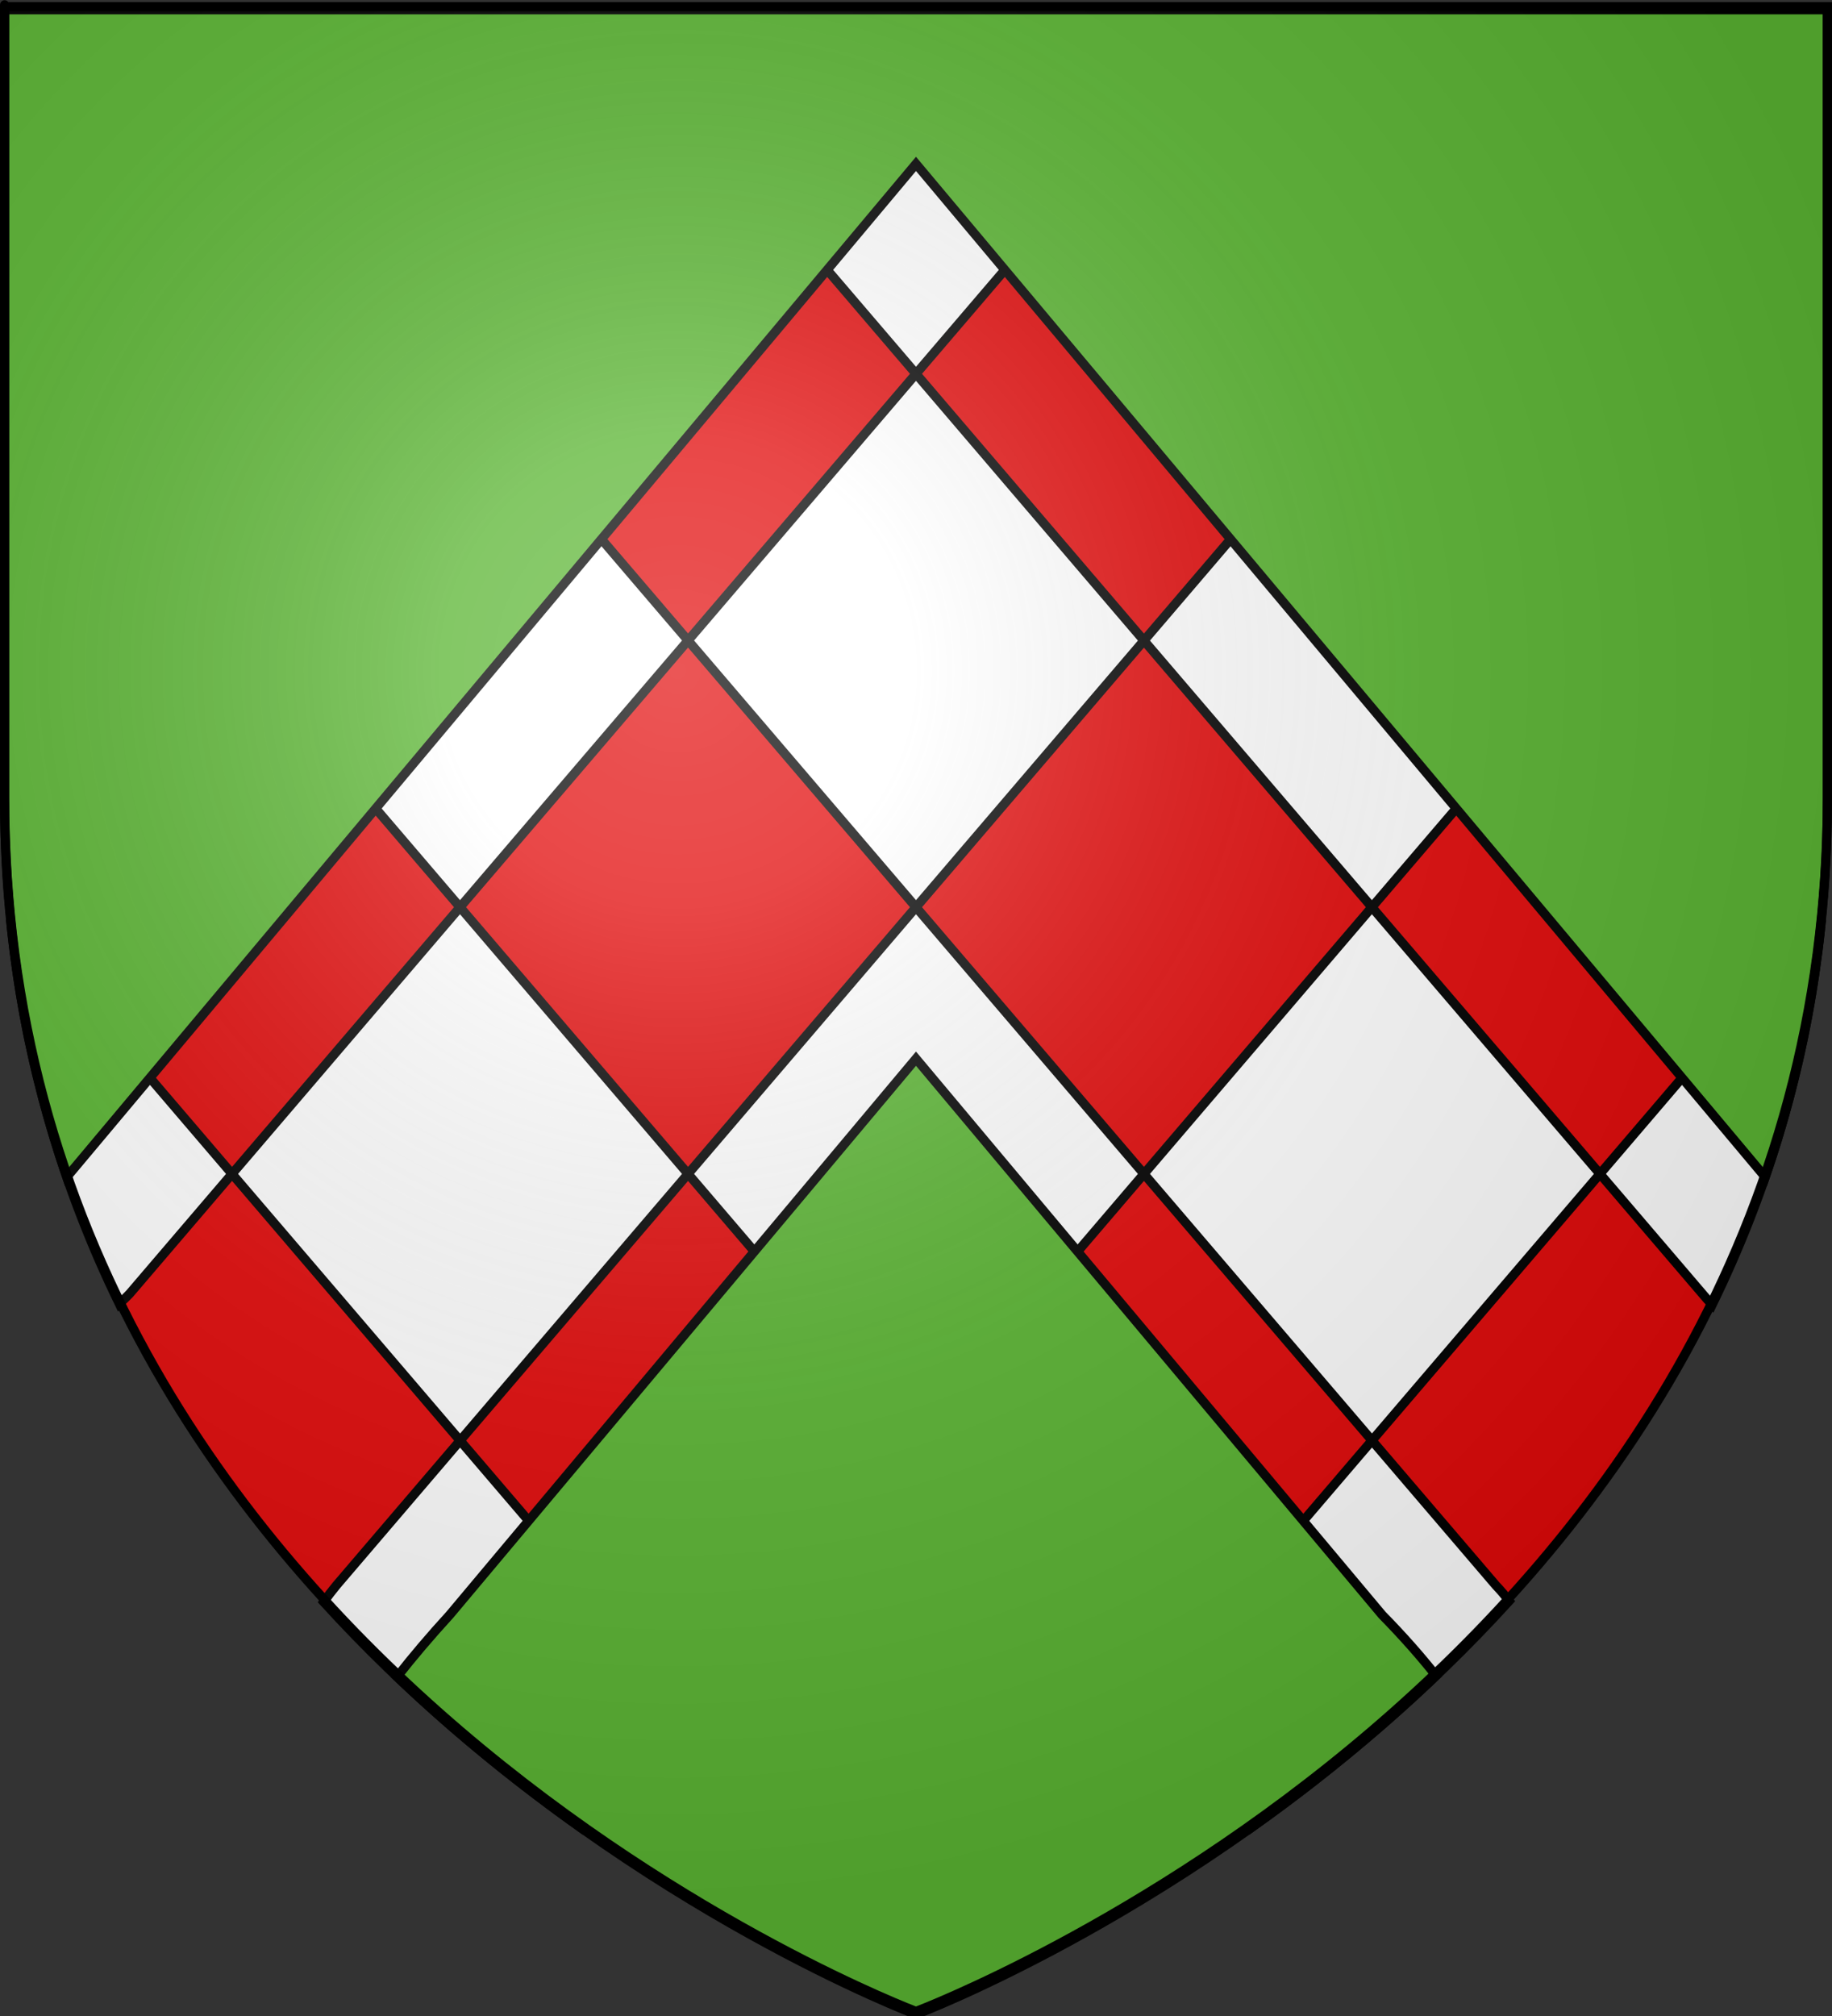
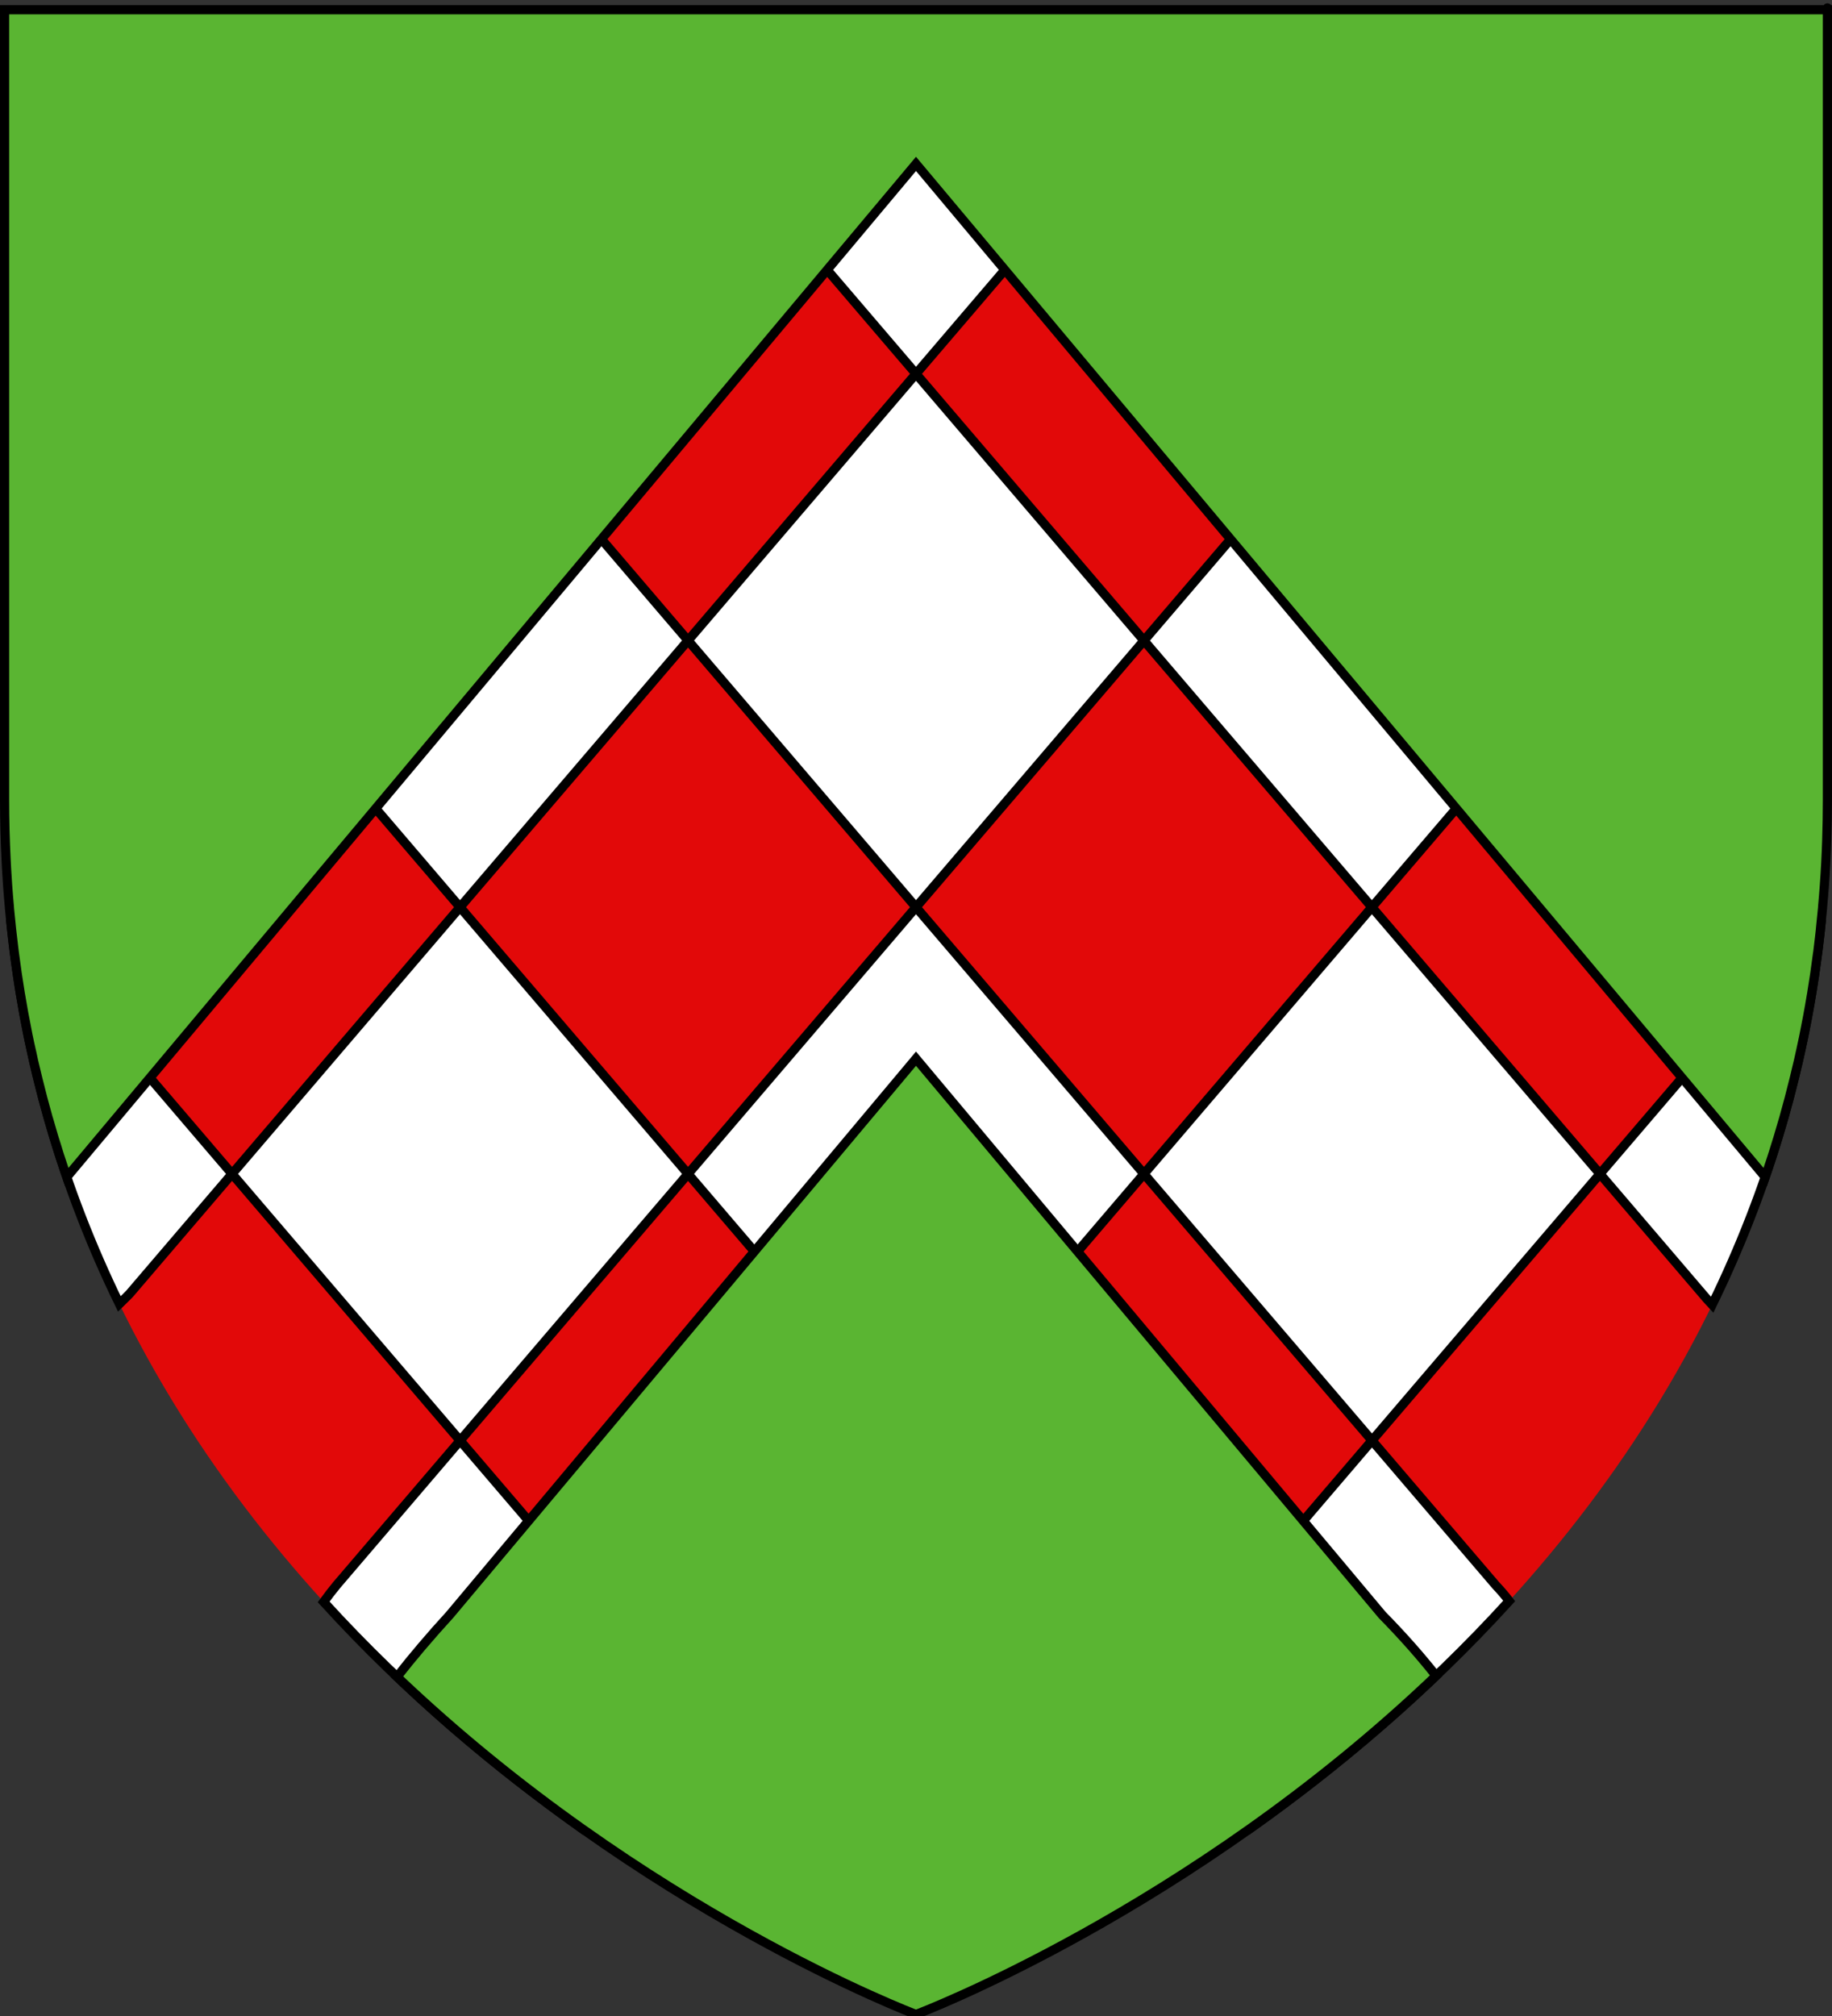
<svg xmlns="http://www.w3.org/2000/svg" xmlns:ns1="http://sodipodi.sourceforge.net/DTD/sodipodi-0.dtd" xmlns:ns2="http://www.inkscape.org/namespaces/inkscape" xmlns:xlink="http://www.w3.org/1999/xlink" height="660" width="600.003" version="1.0" id="svg2" ns1:version="0.32" ns2:version="0.47 r22583" ns1:docname="Blason ville fr Saint-Jacques-d'Atticieux (Ardèche).svg" ns2:export-filename="/Users/olivier/Desktop/Blason Rouge/Blason_Vide_3D.png" ns2:export-xdpi="144" ns2:export-ydpi="144" ns2:output_extension="org.inkscape.output.svg.inkscape">
  <rect width="100%" height="100%" fill="#333333" stroke="none" />
  <ns1:namedview ns2:window-height="715" ns2:window-width="1274" ns2:pageshadow="2" ns2:pageopacity="0.0" guidetolerance="10.0" gridtolerance="10.0" objecttolerance="10.0" borderopacity="1.0" bordercolor="#666666" pagecolor="#ffffff" id="base" showgrid="false" height="660px" ns2:zoom="0.5" ns2:cx="110.17029" ns2:cy="401.4661" ns2:window-x="0" ns2:window-y="27" ns2:current-layer="layer3" showguides="false" ns2:guide-bbox="true" ns2:window-maximized="1">
    <ns2:grid type="xygrid" id="grid2827" empspacing="10" visible="true" enabled="true" snapvisiblegridlinesonly="true" />
    <ns1:guide orientation="1,0" position="300,-160" id="guide2829" />
  </ns1:namedview>
  <desc id="desc4">Flag of Canton of Valais (Wallis)</desc>
  <defs id="defs6">
    <ns2:perspective ns1:type="inkscape:persp3d" ns2:vp_x="0 : 330.00015 : 1" ns2:vp_y="0 : 1000 : 0" ns2:vp_z="600.00299 : 330.00015 : 1" ns2:persp3d-origin="300.0015 : 220.0001 : 1" id="perspective22" />
    <linearGradient id="linearGradient2893">
      <stop style="stop-color:white;stop-opacity:0.314;" offset="0" id="stop2895" />
      <stop id="stop2897" offset="0.19" style="stop-color:white;stop-opacity:0.251;" />
      <stop style="stop-color:#6b6b6b;stop-opacity:0.125;" offset="0.6" id="stop2901" />
      <stop style="stop-color:black;stop-opacity:0.125;" offset="1" id="stop2899" />
    </linearGradient>
    <radialGradient ns2:collect="always" xlink:href="#linearGradient2893" id="radialGradient3163" gradientUnits="userSpaceOnUse" gradientTransform="matrix(1.353,0,0,1.349,-75.57,-85.747)" cx="221.445" cy="226.331" fx="221.445" fy="226.331" r="300" />
  </defs>
  <g ns2:groupmode="layer" id="layer3" ns2:label="Fond écu" style="display:inline" transform="translate(-2.06,1.2525328e-6)">
    <path id="path5140" d="m 302.061,659.5 c 0,0 298.5,-112.32 298.5,-397.772 0,-285.452 0,-258.552 0,-258.552 l -597,0 0,258.552 c 0,285.452 298.5,397.772 298.5,397.772 z" style="fill:#e20909;fill-opacity:1;fill-rule:evenodd;stroke:none" />
  </g>
  <g ns2:groupmode="layer" id="layer4" ns2:label="Meubles" transform="translate(-2.06,1.2525328e-6)" style="display:inline">
    <path style="fill:#ffffff;fill-opacity:1;fill-rule:evenodd;stroke:#000000;stroke-width:3;stroke-linecap:butt;stroke-linejoin:miter;stroke-miterlimit:4;stroke-opacity:1;display:inline" d="m 1.5,3.188 0,119 L 76,35.094 48.719,3.188 1.5,3.188 z M 76,35.094 150.688,122.375 225.344,35.094 198.062,3.188 l -94.781,0 L 76,35.094 z m 149.344,0 L 300,122.375 374.656,35.094 347.375,3.188 l -94.75,0 -27.281,31.906 z m 149.312,0 74.656,87.312 L 524,35.094 496.719,3.188 l -94.781,0 -27.281,31.906 z m 149.344,0 74.5,87.125 c 0,-26.545 0,-105.647 0,-119.031 l -47.219,0 L 524,35.094 z m -74.688,87.312 -74.656,87.312 L 449.312,297 523.969,209.719 449.312,122.406 z m 74.656,87.312 72.25,84.438 c 1.48,-13.694 2.281,-27.848 2.281,-42.438 2e-5,-142.571 0,-100.122 0,-129.125 l -74.531,87.125 z M 449.312,297 374.656,384.312 449.344,471.594 524,384.312 449.312,297 z M 524,384.312 l 33.562,39.25 c 1.073,1.294 2.132,2.473 3.188,3.594 17.98,-36.822 30.942,-78.458 35.719,-125.281 -0.336,-0.372 -0.655,-0.763 -1,-1.125 L 524,384.312 z m -74.656,87.281 -74.688,87.312 28.906,33.812 c 1.729,2.288 3.64,4.296 5.719,6.031 27.762,-19.659 57.496,-44.386 85,-74.625 -1.331,-1.735 -2.809,-3.463 -4.438,-5.188 l -40.5,-47.344 z m -74.688,87.312 L 300,471.625 225.344,558.906 300,646.219 374.656,558.906 z M 300,646.219 l -2.094,2.438 C 298.785,649.004 300,649.5 300,649.5 c 0,0 1.215,-0.496 2.094,-0.844 L 300,646.219 z M 225.344,558.906 150.688,471.625 110.219,518.969 c -1.506,1.826 -2.897,3.655 -4.219,5.469 27.457,30.133 57.15,54.772 84.844,74.375 1.887,-1.889 3.751,-3.922 5.562,-6.094 l 28.938,-33.812 z M 150.688,471.625 225.344,384.312 150.656,297 76,384.312 150.688,471.625 z M 76,384.312 4.531,300.75 c -0.341,0.336 -0.664,0.714 -1,1.062 4.759,46.726 17.648,88.296 35.562,125.062 1.098,-1.072 2.215,-2.158 3.344,-3.312 L 76,384.312 z M 150.656,297 225.344,209.688 150.688,122.375 76,209.688 150.656,297 z M 76,209.688 1.5,122.562 l 0,129.156 c 0,14.59 0.801,28.744 2.281,42.438 L 76,209.688 z m 149.344,0 L 300,297 374.656,209.719 300,122.375 225.344,209.688 z M 300,297 225.344,384.312 300,471.625 374.656,384.312 300,297 z" id="path15834" transform="translate(2.06,-1.2525328e-6)" />
    <path style="fill:#5ab532;fill-opacity:1;fill-rule:evenodd;stroke:#000000;stroke-width:3;stroke-linecap:butt;stroke-linejoin:miter;stroke-miterlimit:4;stroke-opacity:1;display:inline" d="m 1.5,3.188 0,258.531 c 0,6.69 0.18,13.28 0.5,19.781 0.05,1.005 0.099,2 0.156,3 0.103,1.805 0.217,3.616 0.344,5.406 0.163,2.295 0.361,4.572 0.562,6.844 0.025,0.281 0.037,0.563 0.062,0.844 0.189,2.079 0.404,4.16 0.625,6.219 0.06,0.563 0.125,1.126 0.188,1.688 0.2,1.79 0.401,3.569 0.625,5.344 0.042,0.332 0.082,0.668 0.125,1 0.594,4.61 1.25,9.148 2,13.656 0.017,0.105 0.045,0.208 0.062,0.312 0.341,2.042 0.69,4.073 1.062,6.094 0.148,0.804 0.316,1.606 0.469,2.406 0.291,1.52 0.567,3.054 0.875,4.562 0.193,0.943 0.395,1.874 0.594,2.812 0.227,1.068 0.484,2.125 0.719,3.188 0.173,0.781 0.322,1.566 0.5,2.344 0.448,1.961 0.93,3.935 1.406,5.875 1.082,4.403 2.213,8.734 3.438,13.031 0.015,0.054 0.047,0.103 0.062,0.156 0.572,2.004 1.148,4.019 1.75,6 0.271,0.891 0.567,1.77 0.844,2.656 0.329,1.054 0.631,2.109 0.969,3.156 0.294,0.912 0.606,1.812 0.906,2.719 0.251,0.758 0.495,1.527 0.75,2.281 0.254,0.752 0.523,1.501 0.781,2.25 L 300,53.656 578.125,385.344 c 0.259,-0.749 0.527,-1.498 0.781,-2.25 0.451,-1.335 0.906,-2.686 1.344,-4.031 0.158,-0.487 0.312,-0.98 0.469,-1.469 0.523,-1.632 1.028,-3.259 1.531,-4.906 0.063,-0.207 0.125,-0.418 0.188,-0.625 0.585,-1.931 1.162,-3.891 1.719,-5.844 0.009,-0.032 0.022,-0.062 0.031,-0.094 1.225,-4.297 2.356,-8.628 3.438,-13.031 0.477,-1.94 0.958,-3.914 1.406,-5.875 0.064,-0.281 0.124,-0.562 0.188,-0.844 0.223,-0.988 0.44,-1.976 0.656,-2.969 0.273,-1.256 0.552,-2.517 0.812,-3.781 0.051,-0.248 0.105,-0.501 0.156,-0.75 0.414,-2.026 0.805,-4.078 1.188,-6.125 0.429,-2.299 0.83,-4.612 1.219,-6.938 0.018,-0.105 0.045,-0.208 0.062,-0.312 0.75,-4.508 1.406,-9.046 2,-13.656 0.005,-0.042 0.026,-0.083 0.031,-0.125 0.2,-1.553 0.381,-3.123 0.562,-4.688 0.096,-0.83 0.19,-1.667 0.281,-2.5 0.026,-0.237 0.037,-0.481 0.062,-0.719 0.221,-2.059 0.436,-4.14 0.625,-6.219 0.01,-0.114 0.021,-0.23 0.031,-0.344 0.015,-0.166 0.017,-0.334 0.031,-0.5 0.202,-2.272 0.4,-4.548 0.562,-6.844 0.175,-2.463 0.34,-4.947 0.469,-7.438 0.129,-2.491 0.23,-4.982 0.312,-7.5 0.143,-4.376 0.219,-8.79 0.219,-13.25 3e-5,-285.452 0,-258.531 0,-258.531 l -597,0 z M 300,346.594 147.312,528.656 c -6.448,7.044 -12.188,13.813 -17.281,20.312 C 210.88,625.957 300,659.5 300,659.5 c -10e-6,0 89.398,-33.638 170.344,-110.875 -5.104,-6.466 -10.981,-13.107 -17.688,-19.938 L 300,346.594 z" id="path17777" transform="translate(2.06,-1.2525328e-6)" />
  </g>
  <g ns2:groupmode="layer" id="layer2" ns2:label="Reflet final" transform="translate(-2.06,1.2525328e-6)" ns1:insensitive="true">
-     <path ns1:nodetypes="cccccc" d="m 302.06,658.5 c 0,0 298.5,-112.32 298.5,-397.772 0,-285.452 0,-258.552 0,-258.552 l -597,0 0,258.552 C 3.56,546.18 302.06,658.5 302.06,658.5 z" style="fill:url(#radialGradient3163);fill-opacity:1;fill-rule:evenodd;stroke:none" id="path2875" ns2:export-xdpi="144" ns2:export-ydpi="144" />
-   </g>
+     </g>
  <g ns2:groupmode="layer" id="layer1" ns2:label="Contour final" transform="translate(-2.06,1.2525328e-6)" ns1:insensitive="true">
-     <path ns1:nodetypes="cccccc" d="m 302.06,658.5 c 0,0 -298.5,-112.32 -298.5,-397.772 0,-285.452 0,-258.552 0,-258.552 l 597,0 0,258.552 c 0,285.452 -298.5,397.772 -298.5,397.772 z" style="fill:none;stroke:#000000;stroke-width:3;stroke-linecap:butt;stroke-linejoin:miter;stroke-miterlimit:4;stroke-opacity:1;stroke-dasharray:none" id="path1411" ns2:export-xdpi="144" ns2:export-ydpi="144" />
-   </g>
+     </g>
</svg>